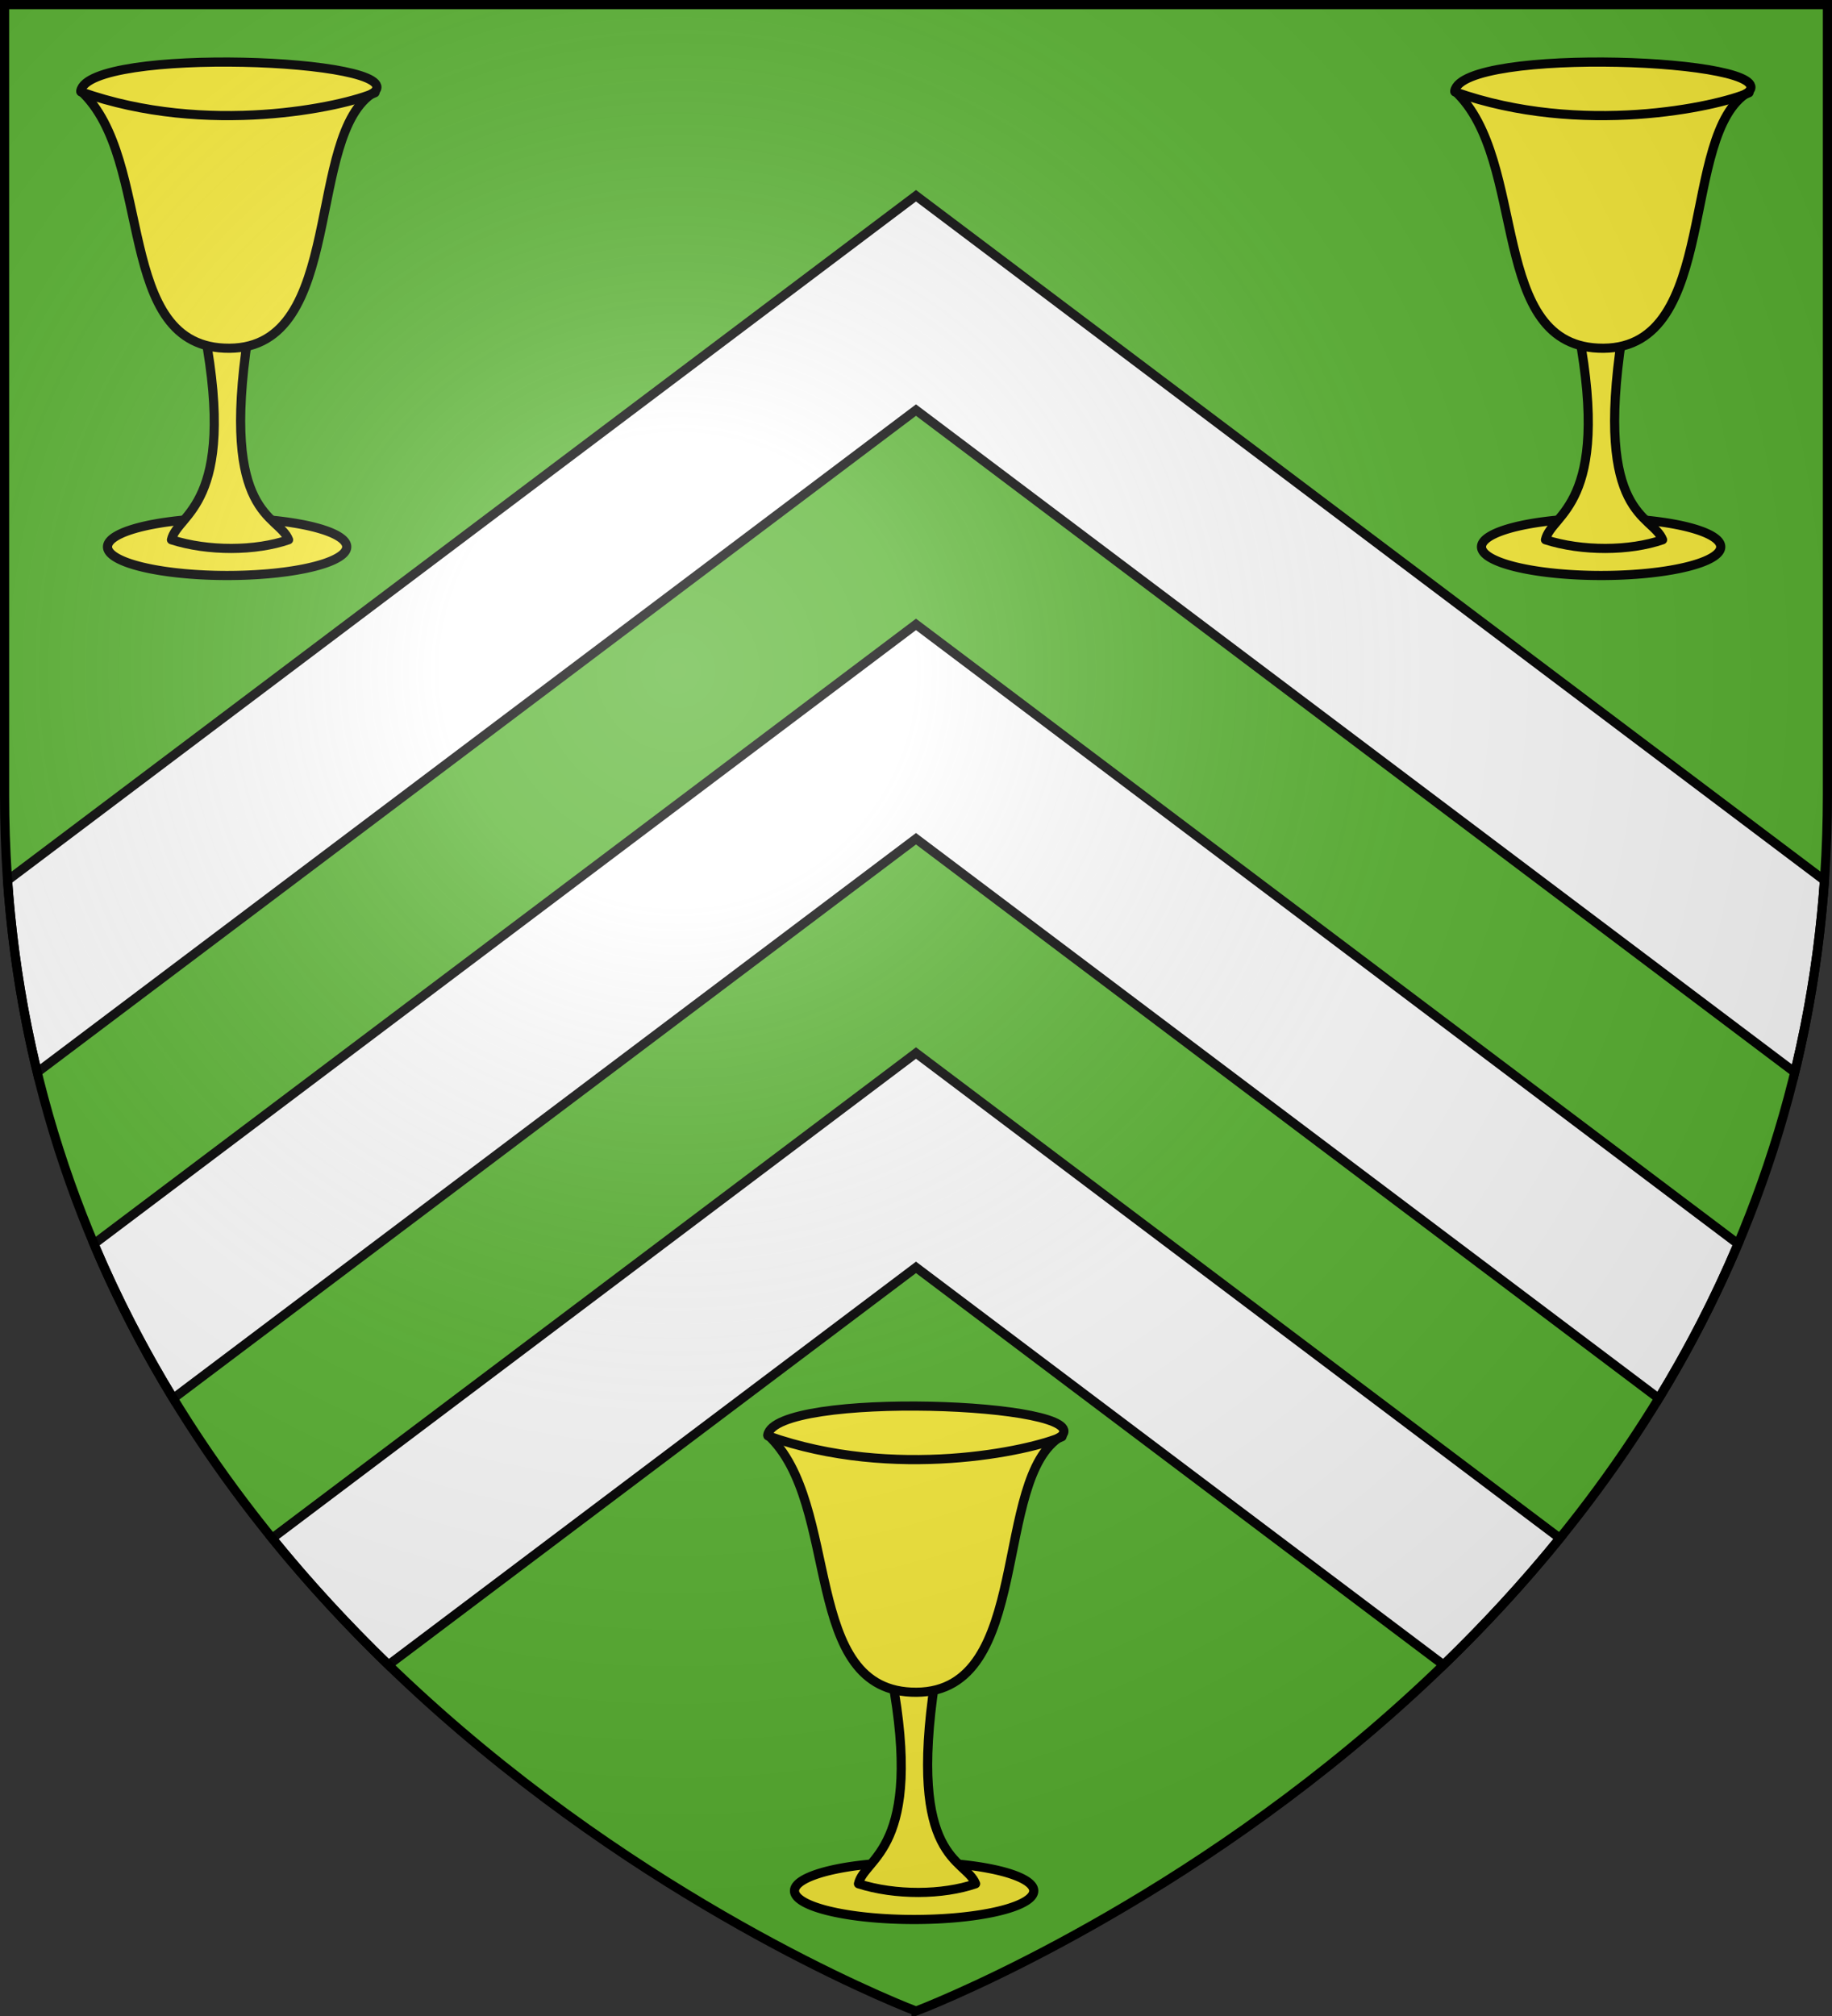
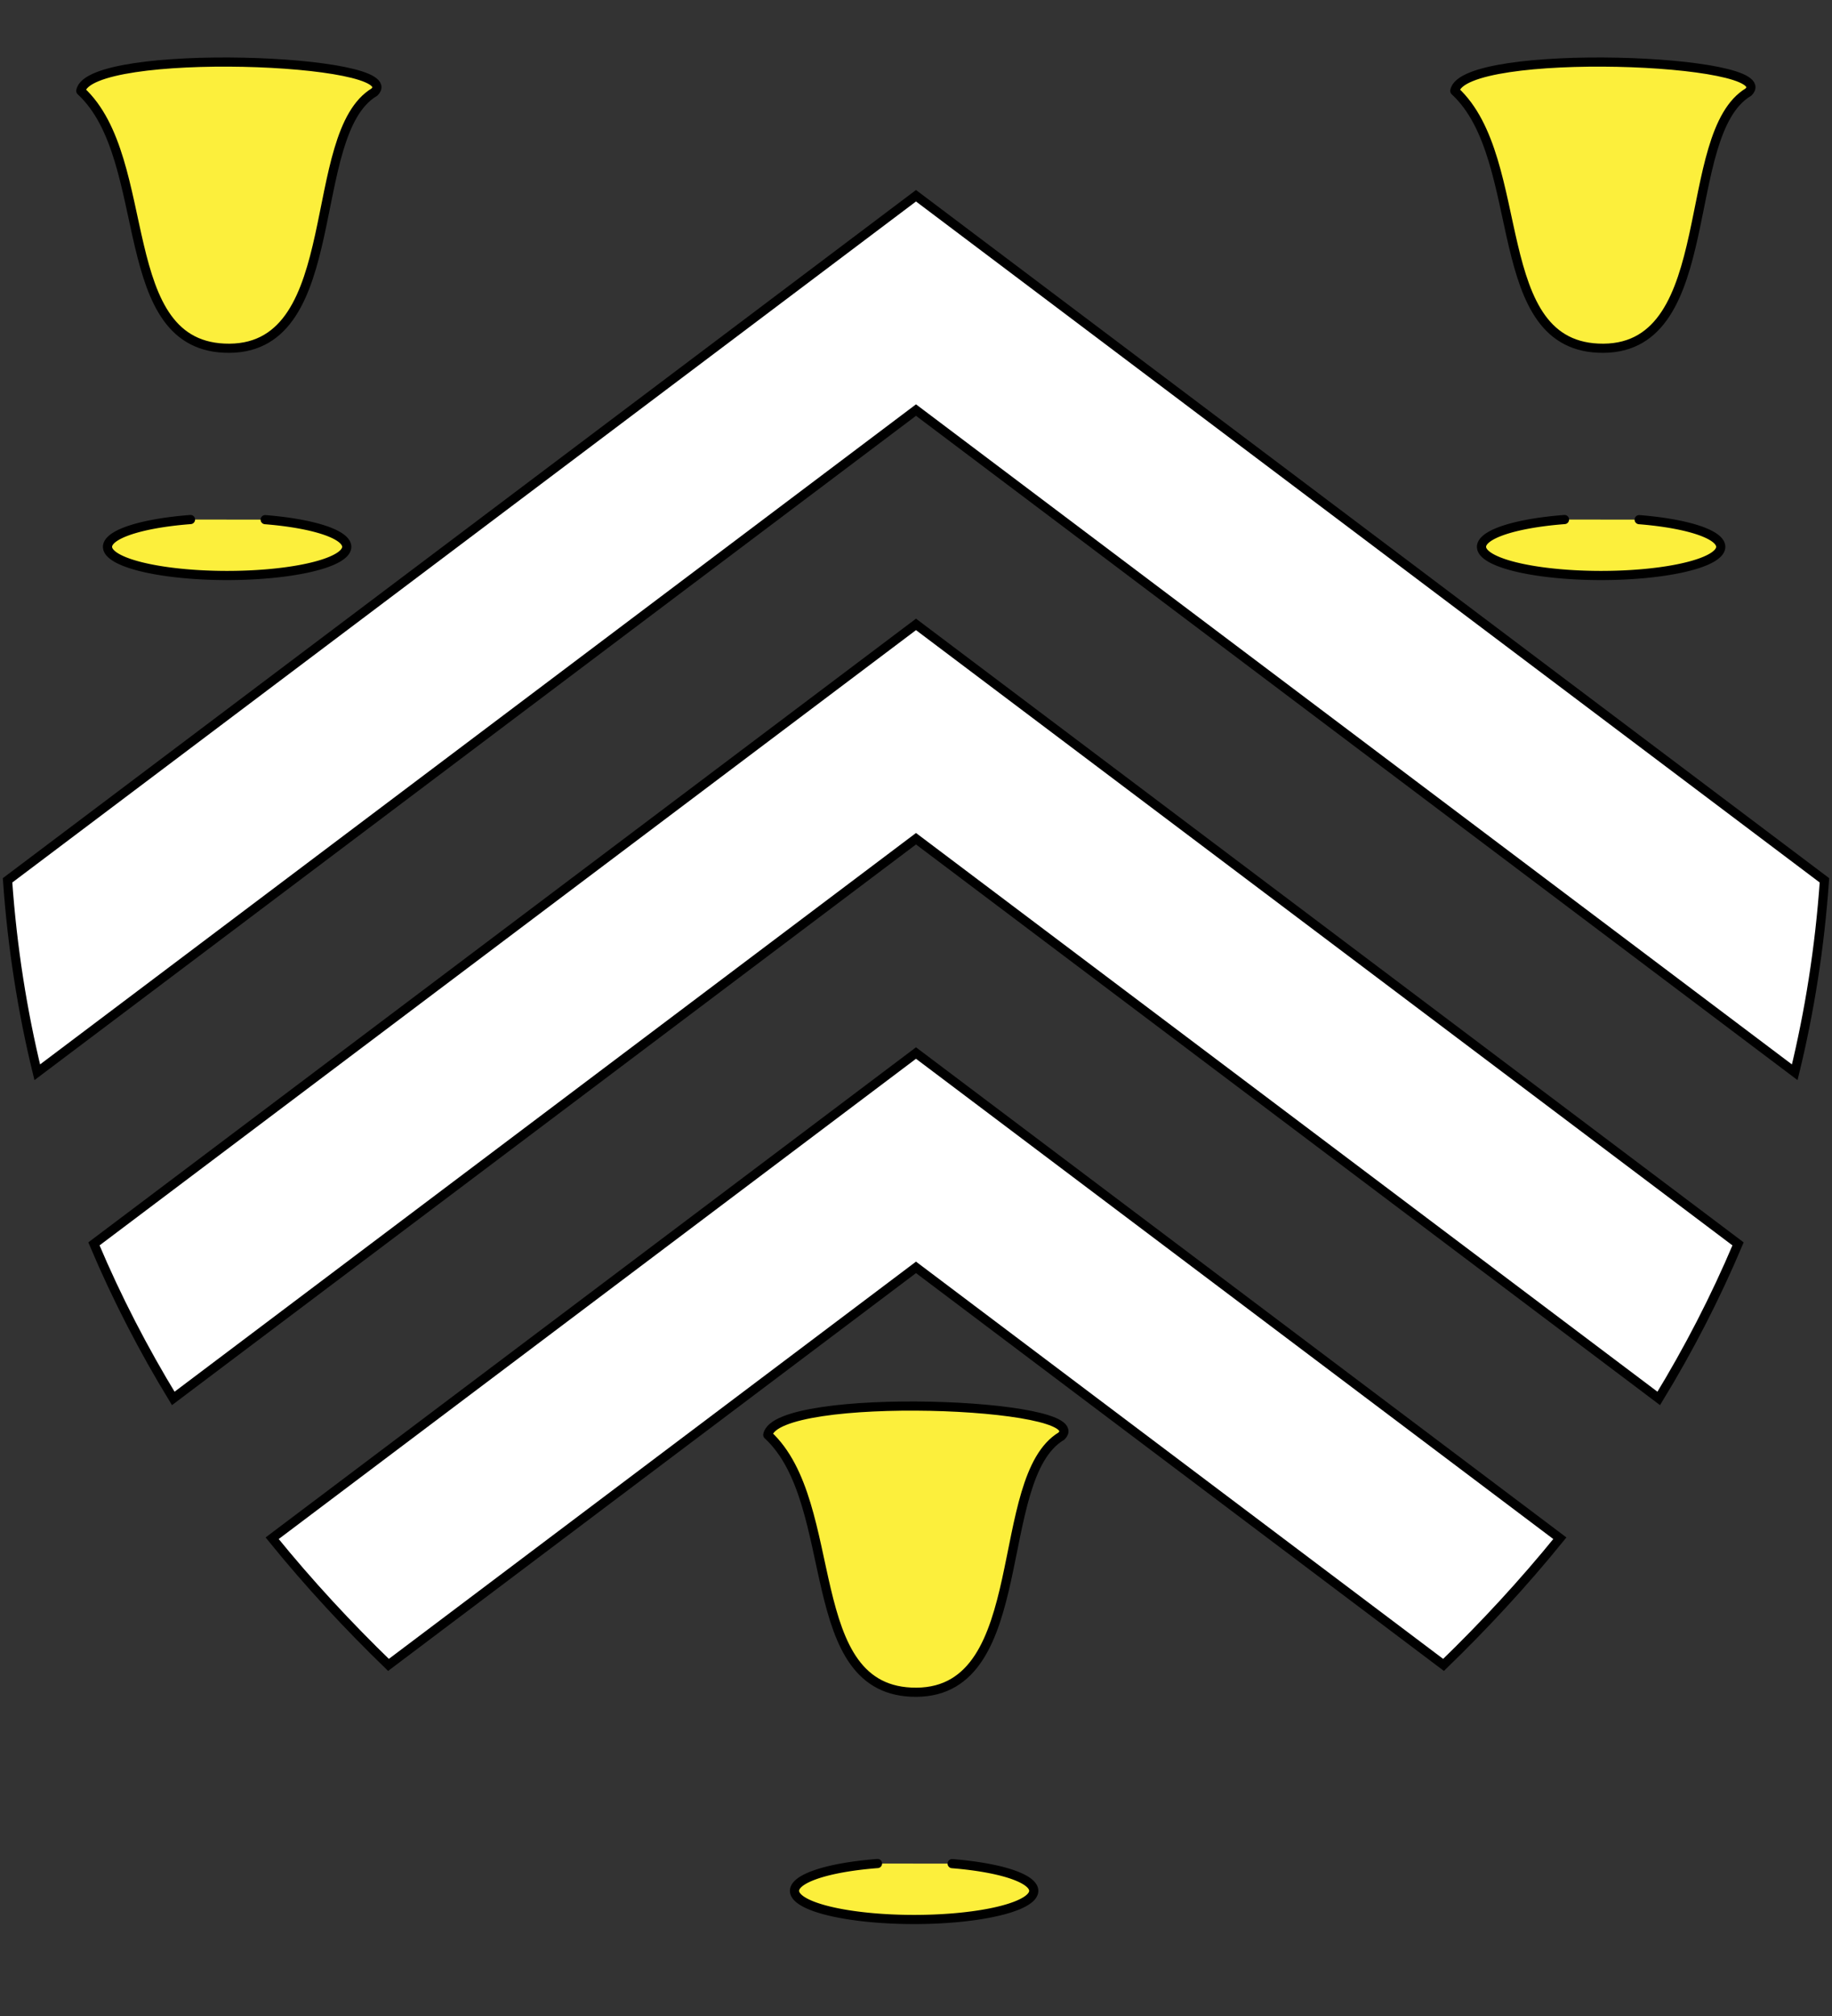
<svg xmlns="http://www.w3.org/2000/svg" xmlns:xlink="http://www.w3.org/1999/xlink" width="600" height="660">
  <rect width="100%" height="100%" fill="#333333" stroke="none" />
  <radialGradient id="d" cx="221.445" cy="226.331" r="300" gradientTransform="matrix(1.353 0 0 1.349 -77.63 -85.747)" gradientUnits="userSpaceOnUse">
    <stop offset="0" stop-color="#fff" stop-opacity=".314" />
    <stop offset=".19" stop-color="#fff" stop-opacity=".251" />
    <stop offset=".6" stop-color="#6b6b6b" stop-opacity=".125" />
    <stop offset="1" stop-opacity=".125" />
  </radialGradient>
-   <path fill="#5ab532" fill-rule="evenodd" d="M300 658.5s298.5-112.32 298.5-397.772V2.176H1.5v258.552C1.5 546.18 300 658.5 300 658.5" />
  <g id="a" fill="#fcef3c" stroke="#000" stroke-linecap="round" stroke-linejoin="round" stroke-width="4.551">
    <path d="M318.05 552.133a59.445 14.242 0 0 1 39.734 15.84 59.445 14.242 0 0 1-59.007 11.904A59.445 14.242 0 0 1 240.39 567.8a59.445 14.242 0 0 1 40.554-15.721" transform="matrix(.659 0 0 .659 -122.75 -193.733)" />
-     <path d="M288 459.337c16.1 86.277-13.622 89.58-16.512 102.79 18.255 5.856 41.89 5.643 58.206 0-4.953-12.798-33.85-10.733-20.227-100.726" style="fill:#fcef3c;fill-rule:evenodd;stroke:#000;stroke-width:4.551;stroke-linecap:round;stroke-linejoin:round" transform="matrix(.659 0 0 .659 -122.75 -193.733)" />
    <path d="M300.317 466.988c-58.101.368-36.748-93.589-73.9-127.852 4.02-21.986 162.543-16.153 145.95.584-34.676 20.64-13.948 126.9-72.05 127.268" style="fill:#fcef3c;fill-rule:evenodd;stroke:#000;stroke-width:4.551;stroke-linecap:round;stroke-linejoin:round" transform="matrix(.659 0 0 .659 -122.75 -193.733)" />
-     <path d="M226.492 339.622c62.747 22.292 130.448 7.431 146.134.413" style="fill:#fcef3c;fill-rule:evenodd;stroke:#000;stroke-width:4.551;stroke-linecap:round;stroke-linejoin:round" transform="matrix(.659 0 0 .659 -122.75 -193.733)" />
  </g>
  <use xlink:href="#a" id="c" width="600" height="660" stroke="#000" stroke-width="3" transform="translate(450)" />
  <g stroke="#000" stroke-width="3">
    <use xlink:href="#c" width="600" height="660" transform="translate(-225 440)" />
    <path fill="#fff" d="M300 64.084 2.477 288.204c1.542 22.043 4.889 42.978 9.722 62.84L300 134.25l287.8 216.795c4.834-19.863 8.18-40.798 9.723-62.842zm0 140.332L30.764 407.226c7.563 17.917 16.329 34.771 25.98 50.594L300 274.582 543.256 457.82c9.651-15.823 18.417-32.677 25.98-50.593zm0 140.33L89.129 503.592c12.174 15.006 25.016 28.798 38.101 41.465L300 414.912l172.77 130.145c13.085-12.667 25.927-26.46 38.101-41.465z" />
  </g>
-   <path fill="url(#d)" fill-rule="evenodd" d="M300 658.5s298.5-112.32 298.5-397.772V2.176H1.5v258.552C1.5 546.18 300 658.5 300 658.5" />
-   <path fill="none" stroke="#000" stroke-width="3" d="M300 658.397S1.5 545.98 1.5 260.277V1.5h597v258.778c0 285.7-298.5 398.12-298.5 398.12z" />
</svg>